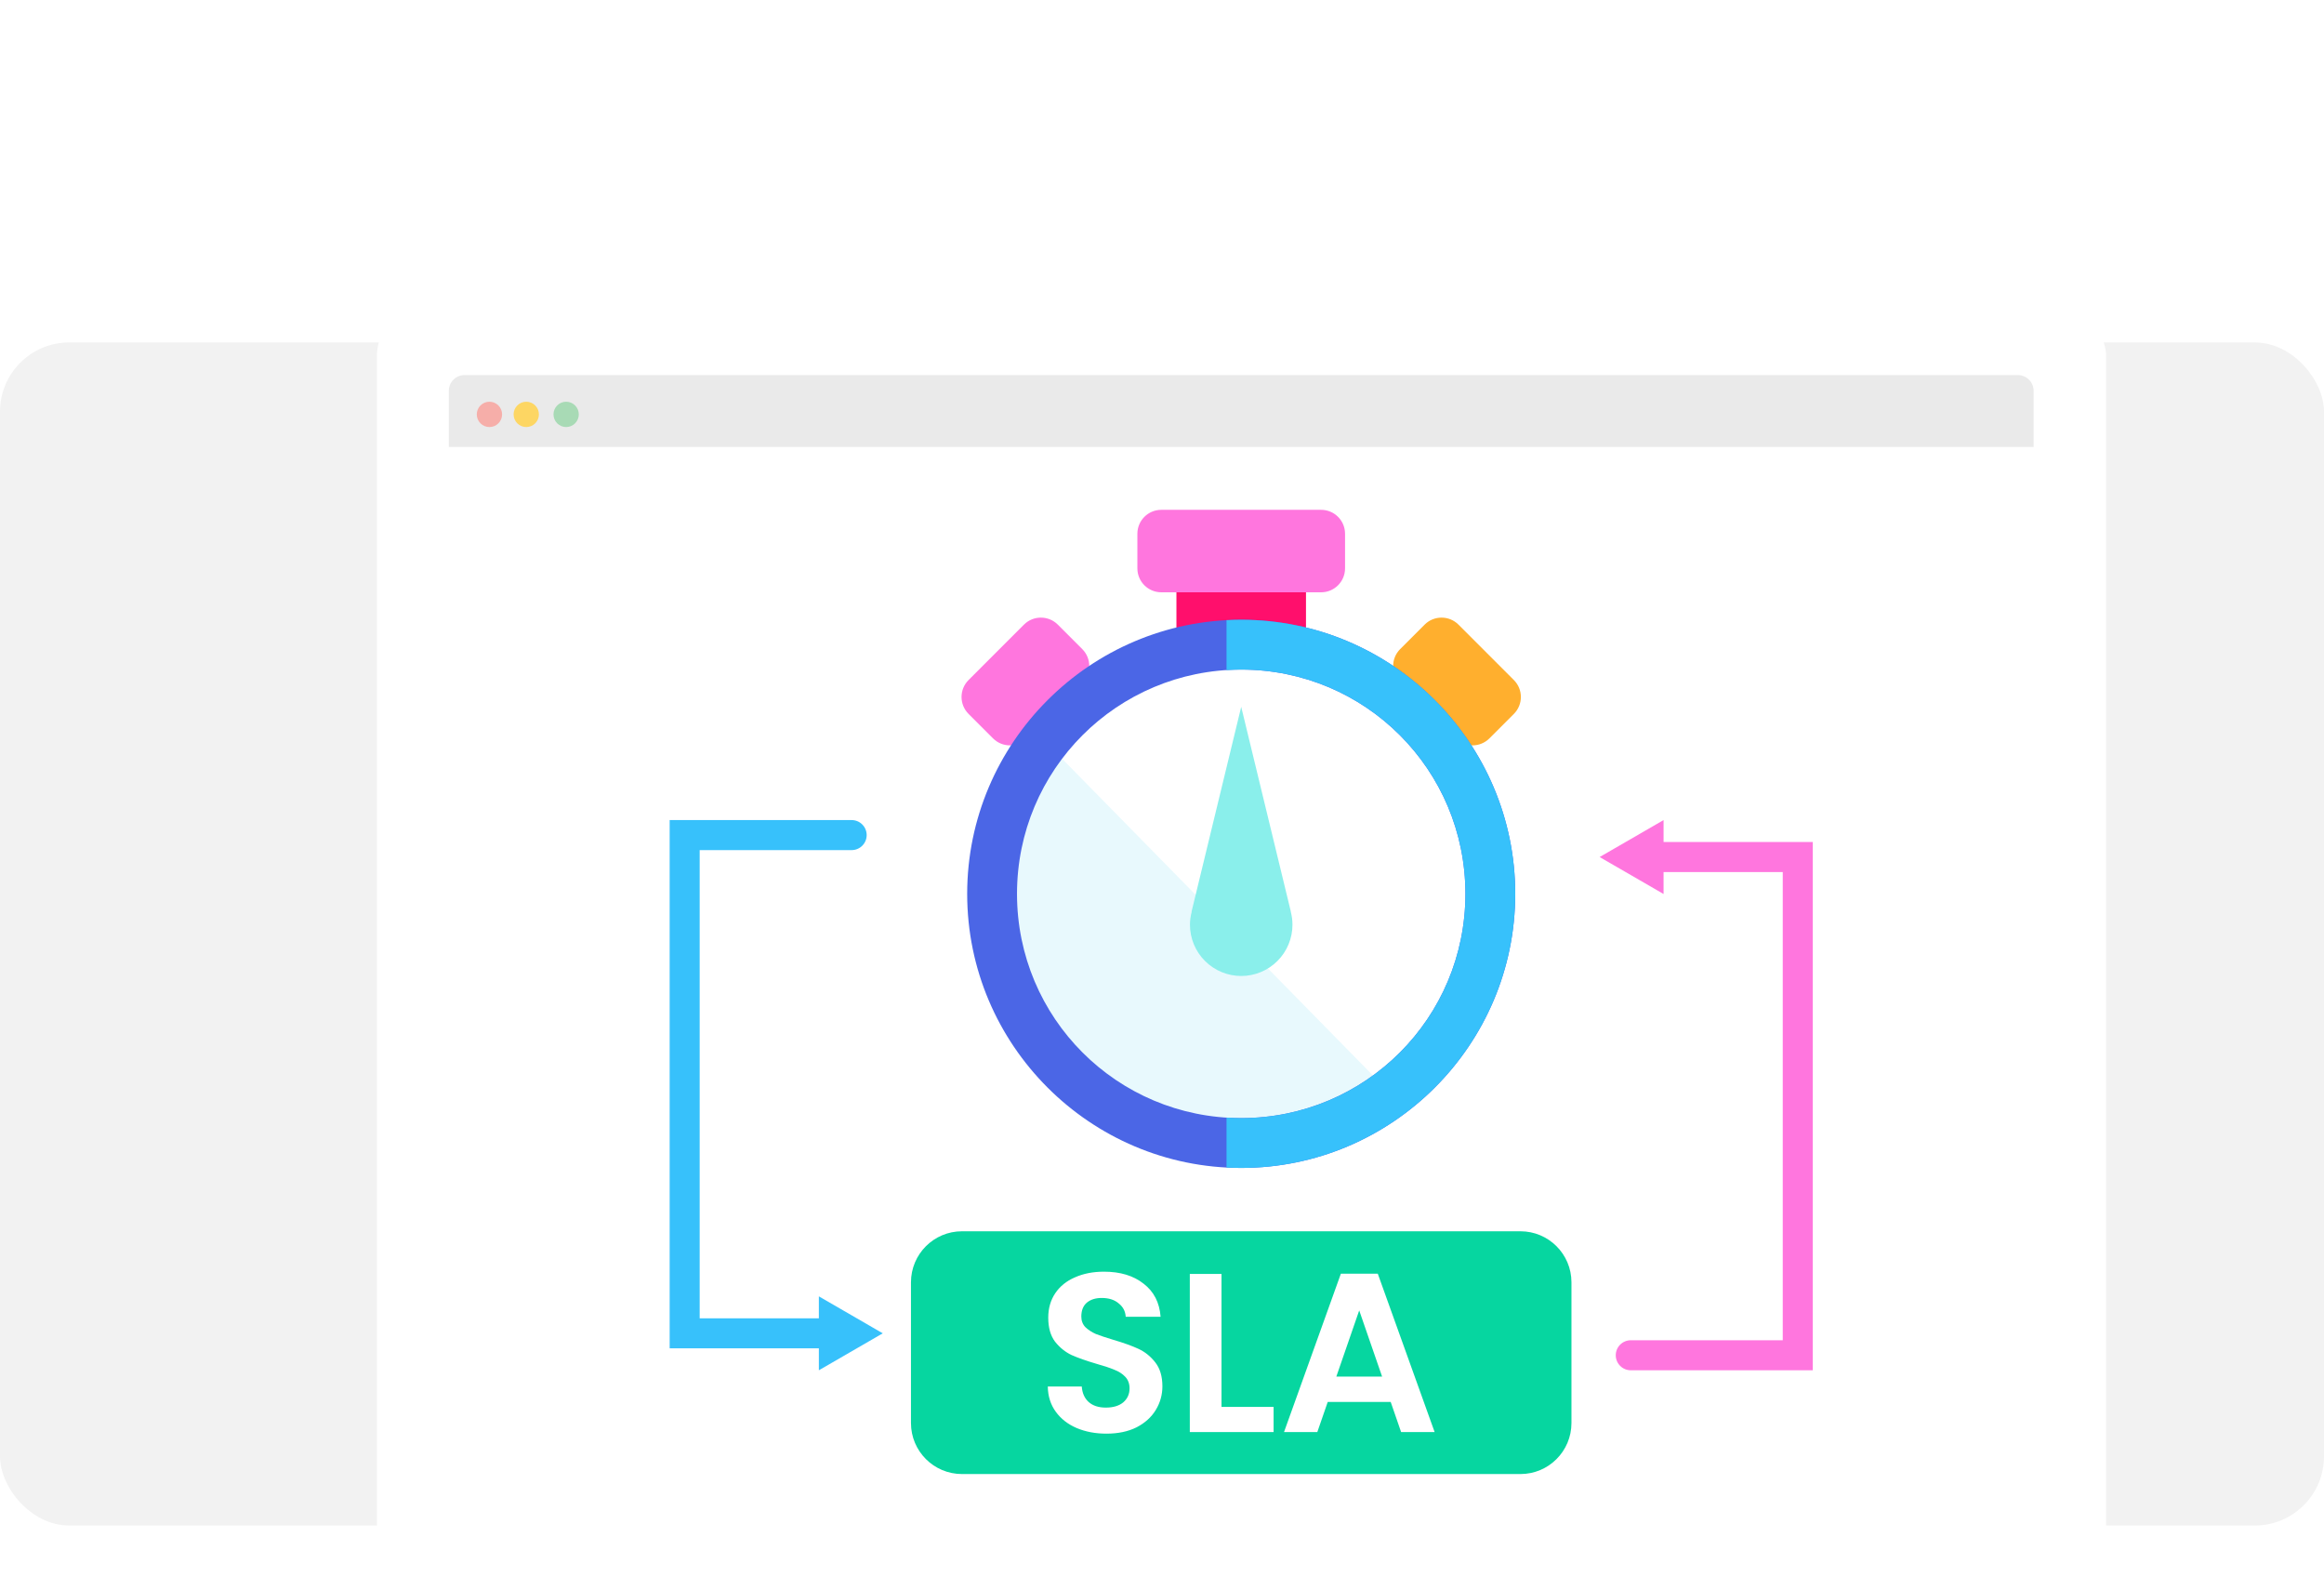
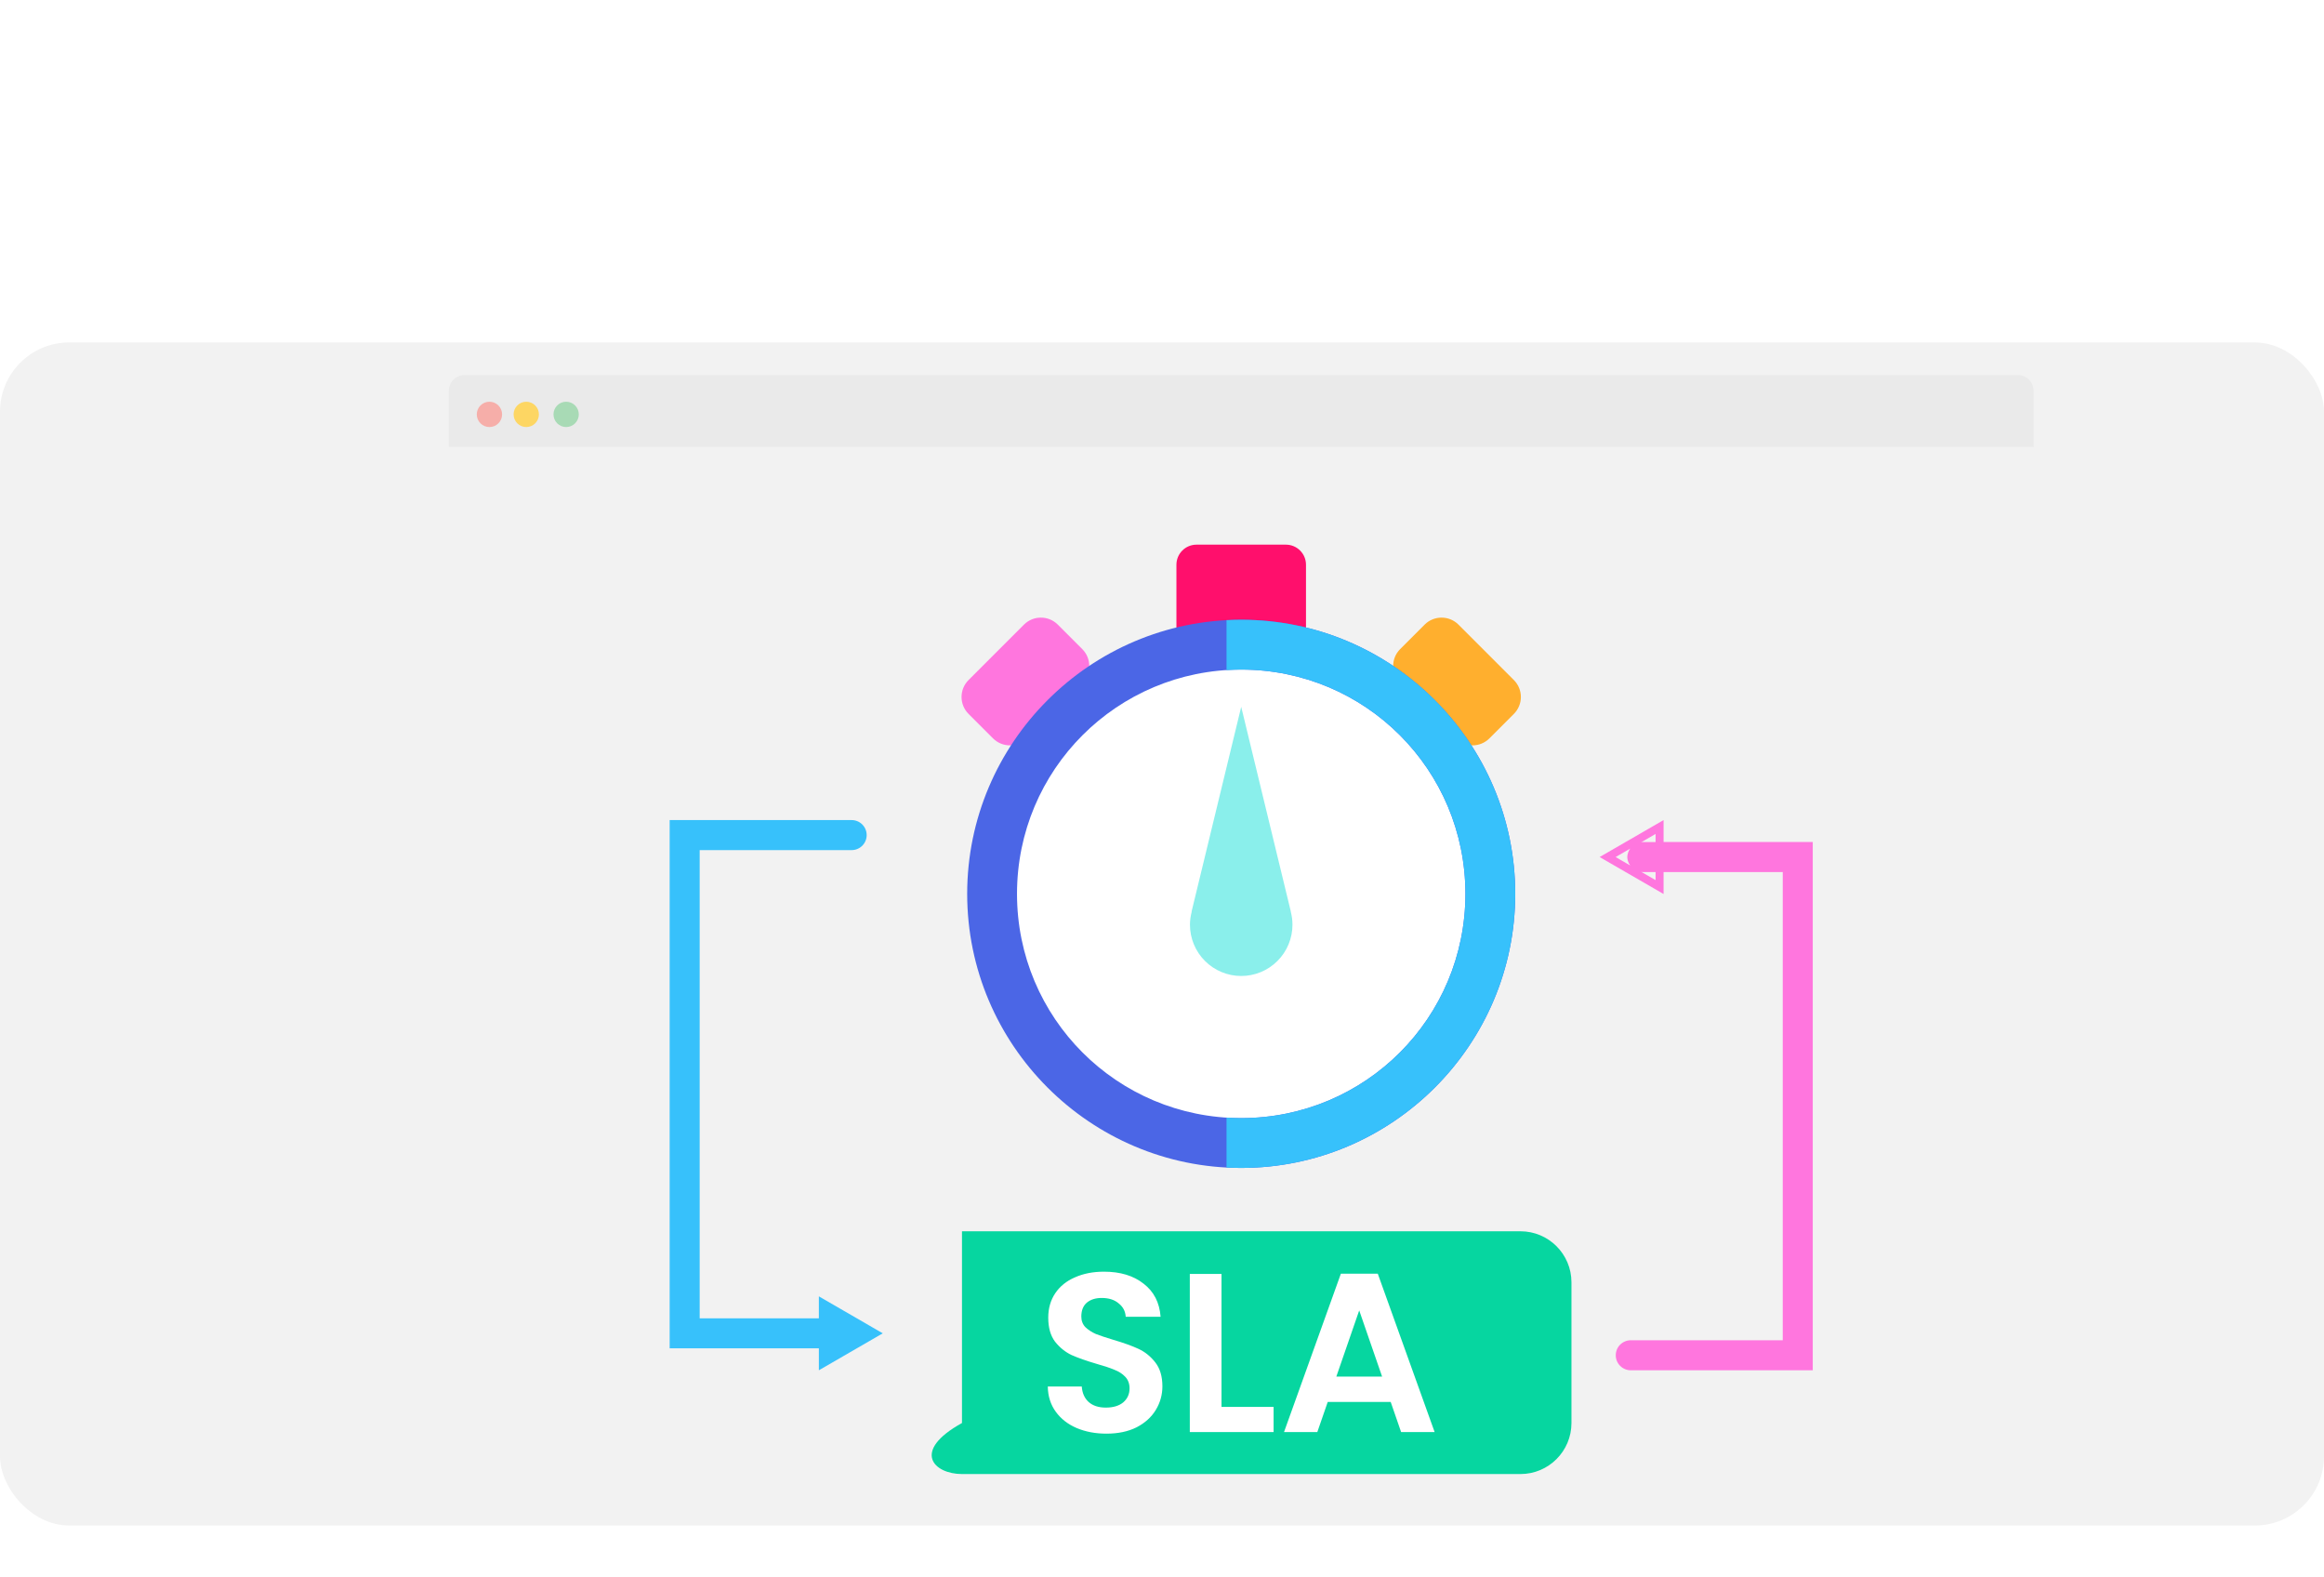
<svg xmlns="http://www.w3.org/2000/svg" width="672" height="456" viewBox="0 0 672 456" fill="none">
  <rect y="99" width="672" height="342" rx="20" fill="#F2F2F2" />
  <g filter="url(#filter0_dddd_3394_2576)">
-     <rect x="86" y="3" width="500" height="389" rx="16" fill="white" />
    <g clip-path="url(#clip0_3394_2576)">
-       <path d="M111.208 23.915H560.603C561.984 23.915 563.309 24.464 564.286 25.44C565.262 26.417 565.811 27.741 565.811 29.123V365.165C565.811 366.546 565.262 367.87 564.286 368.847C563.309 369.824 561.984 370.372 560.603 370.372H111.208C109.826 370.372 108.502 369.824 107.525 368.847C106.549 367.87 106 366.546 106 365.165V29.123C106 27.741 106.549 26.417 107.525 25.44C108.502 24.464 109.826 23.915 111.208 23.915Z" fill="white" />
      <path d="M111.328 24.427C110.122 24.427 108.966 24.906 108.113 25.759C107.26 26.611 106.781 27.767 106.78 28.973V45.212H565.031V28.972C565.03 27.767 564.551 26.611 563.699 25.758C562.846 24.906 561.69 24.427 560.484 24.427H111.328Z" fill="#EAEAEA" />
      <path d="M140.704 39.452C141.674 39.452 142.605 39.066 143.291 38.38C143.978 37.694 144.363 36.763 144.363 35.793C144.363 34.822 143.978 33.891 143.291 33.205C142.605 32.519 141.674 32.133 140.704 32.133C139.733 32.133 138.803 32.519 138.117 33.205C137.43 33.891 137.045 34.822 137.045 35.793C137.045 36.763 137.43 37.694 138.117 38.38C138.803 39.066 139.733 39.452 140.704 39.452Z" fill="#A8DAB5" />
      <path d="M118.523 39.453C119.004 39.453 119.48 39.358 119.924 39.174C120.368 38.99 120.771 38.721 121.111 38.381C121.451 38.041 121.721 37.637 121.905 37.193C122.089 36.749 122.183 36.273 122.183 35.793C122.183 35.312 122.089 34.836 121.905 34.392C121.721 33.948 121.451 33.544 121.111 33.205C120.771 32.865 120.368 32.595 119.924 32.411C119.48 32.227 119.004 32.133 118.523 32.133C117.553 32.133 116.622 32.518 115.935 33.205C115.249 33.891 114.863 34.822 114.863 35.793C114.863 36.763 115.249 37.694 115.935 38.381C116.622 39.067 117.553 39.453 118.523 39.453Z" fill="#F6AEA9" />
      <path d="M129.17 39.453C129.651 39.453 130.127 39.358 130.571 39.174C131.015 38.99 131.418 38.721 131.758 38.381C132.098 38.041 132.368 37.637 132.552 37.193C132.736 36.749 132.83 36.273 132.83 35.793C132.83 35.312 132.736 34.836 132.552 34.392C132.368 33.948 132.098 33.544 131.758 33.205C131.418 32.865 131.015 32.595 130.571 32.411C130.127 32.227 129.651 32.133 129.17 32.133C128.199 32.133 127.269 32.518 126.582 33.205C125.896 33.891 125.51 34.822 125.51 35.793C125.51 36.763 125.896 37.694 126.582 38.381C127.269 39.067 128.199 39.453 129.17 39.453Z" fill="#FDD663" />
      <path d="M170.637 153.071V305.78H213.779V312.125L232.263 301.441L230.529 300.439L213.778 290.754V297.101H179.317V161.75H223.265C224.416 161.75 225.52 161.293 226.334 160.479C227.148 159.665 227.605 158.561 227.605 157.41C227.605 156.259 227.148 155.156 226.334 154.342C225.52 153.528 224.416 153.071 223.265 153.071H170.637ZM216.093 294.766L220.166 297.121C220.089 297.112 220.011 297.106 219.933 297.101H216.093V294.766ZM223.561 299.084L227.638 301.441L223.428 303.875C223.949 303.168 224.244 302.319 224.273 301.441C224.268 300.603 224.021 299.785 223.561 299.084ZM220.301 305.682L216.092 308.114V305.78H219.933C220.057 305.753 220.18 305.72 220.301 305.682Z" fill="#37C1FB" />
      <path fill-rule="evenodd" clip-rule="evenodd" d="M229.95 301.44L214.935 310.119V292.761L229.95 301.44Z" fill="#37C1FB" />
      <path d="M458.034 153.071L439.547 163.756L441.282 164.757L458.033 174.441V168.096H492.495V303.446H448.547C447.396 303.446 446.293 303.903 445.479 304.717C444.665 305.531 444.208 306.634 444.208 307.785C444.208 308.936 444.665 310.04 445.479 310.854C446.293 311.668 447.396 312.125 448.547 312.125H501.174V159.416H458.034V153.072V153.071ZM455.72 157.082V159.417H451.877C451.754 159.444 451.632 159.477 451.512 159.514L455.72 157.082ZM448.381 161.323C447.86 162.03 447.566 162.878 447.537 163.756C447.566 164.633 447.86 165.482 448.381 166.189L444.171 163.756L448.381 161.323ZM451.512 167.997C451.632 168.035 451.754 168.068 451.877 168.095H455.72V170.43L451.512 167.997Z" fill="#FF76DE" />
-       <path fill-rule="evenodd" clip-rule="evenodd" d="M441.861 163.755L456.876 155.076V172.434L441.861 163.755Z" fill="#FF76DE" />
-       <path d="M416.646 271.943H255.164C247.017 271.943 240.412 278.547 240.412 286.695V327.372C240.412 335.519 247.017 342.124 255.164 342.124H416.646C424.793 342.124 431.398 335.519 431.398 327.372V286.695C431.398 278.547 424.793 271.943 416.646 271.943Z" fill="#06D6A0" />
+       <path d="M416.646 271.943H255.164V327.372C240.412 335.519 247.017 342.124 255.164 342.124H416.646C424.793 342.124 431.398 335.519 431.398 327.372V286.695C431.398 278.547 424.793 271.943 416.646 271.943Z" fill="#06D6A0" />
      <path d="M348.826 73.451H322.982C319.773 73.451 317.172 76.052 317.172 79.261V99.694C317.172 102.902 319.773 105.503 322.982 105.503H348.826C352.035 105.503 354.636 102.902 354.636 99.694V79.261C354.636 76.052 352.035 73.451 348.826 73.451Z" fill="#FF0F6C" />
      <path d="M273.084 96.57L257.063 112.591C254.361 115.293 254.361 119.676 257.063 122.378L264.135 129.449C266.837 132.152 271.219 132.152 273.922 129.449L289.943 113.428C292.646 110.726 292.646 106.344 289.943 103.641L282.872 96.57C280.169 93.867 275.787 93.867 273.084 96.57Z" fill="#FF76DE" />
      <path d="M398.726 96.57L414.747 112.591C417.45 115.294 417.45 119.676 414.747 122.379L407.676 129.45C404.973 132.153 400.591 132.153 397.888 129.45L381.867 113.429C379.165 110.726 379.165 106.344 381.867 103.642L388.939 96.57C391.641 93.868 396.023 93.868 398.726 96.57Z" fill="#FFAF2E" />
      <path d="M335.905 246.43C375.687 246.43 407.938 214.179 407.938 174.397C407.938 134.614 375.687 102.363 335.905 102.363C296.122 102.363 263.871 134.614 263.871 174.397C263.871 214.179 296.122 246.43 335.905 246.43Z" fill="white" />
-       <path d="M279.159 130.304C269.311 142.898 263.932 158.41 263.87 174.396C263.87 193.501 271.459 211.823 284.968 225.332C298.477 238.841 316.799 246.43 335.904 246.43C351.436 246.364 366.53 241.28 378.937 231.936L279.159 130.304Z" fill="#E8F9FD" />
      <path d="M335.905 95.16C292.229 95.16 256.667 130.721 256.667 174.398C256.667 218.073 292.229 253.635 335.905 253.635C379.581 253.635 415.142 218.073 415.142 174.398C415.142 130.721 379.581 95.16 335.905 95.16ZM335.905 109.567C371.795 109.567 400.735 138.507 400.735 174.398C400.735 210.287 371.795 239.228 335.905 239.228C300.015 239.228 271.074 210.287 271.074 174.398C271.074 138.507 300.015 109.567 335.905 109.567Z" fill="#4B66E6" />
      <path d="M335.905 95.159C334.479 95.159 333.063 95.203 331.655 95.278V109.72C333.061 109.629 334.476 109.566 335.905 109.566C371.796 109.566 400.736 138.506 400.736 174.397C400.736 210.287 371.796 239.227 335.905 239.227C334.476 239.227 333.061 239.165 331.655 239.075V253.517C333.071 253.594 334.488 253.633 335.905 253.634C379.581 253.634 415.143 218.072 415.143 174.397C415.143 130.72 379.581 95.159 335.905 95.159Z" fill="#37C1FB" />
      <path d="M335.904 120.329L321.543 179.571H321.592C321.264 180.794 321.093 182.054 321.085 183.321C321.085 187.251 322.646 191.02 325.425 193.799C328.204 196.578 331.973 198.14 335.904 198.14C337.85 198.14 339.777 197.757 341.575 197.012C343.373 196.268 345.007 195.176 346.383 193.8C347.76 192.424 348.851 190.79 349.596 188.992C350.341 187.194 350.724 185.267 350.724 183.321C350.723 182.055 350.56 180.795 350.238 179.571H350.265L335.904 120.329Z" fill="#8AEFEB" />
-       <path d="M359.008 63.382H312.802C308.98 63.382 305.881 66.481 305.881 70.303V80.303C305.881 84.126 308.98 87.224 312.802 87.224H359.008C362.83 87.224 365.929 84.126 365.929 80.303V70.303C365.929 66.481 362.83 63.382 359.008 63.382Z" fill="#FF76DE" />
      <path d="M296.939 330.445C293.752 330.445 290.87 329.899 288.294 328.808C285.762 327.717 283.754 326.145 282.27 324.093C280.785 322.041 280.021 319.618 279.978 316.824H289.801C289.932 318.701 290.587 320.185 291.766 321.276C292.988 322.368 294.647 322.914 296.743 322.914C298.882 322.914 300.563 322.412 301.785 321.408C303.008 320.36 303.619 319.007 303.619 317.347C303.619 315.994 303.205 314.881 302.375 314.007C301.546 313.134 300.498 312.458 299.231 311.977C298.009 311.454 296.307 310.886 294.123 310.275C291.155 309.401 288.731 308.55 286.854 307.721C285.02 306.847 283.427 305.559 282.073 303.857C280.764 302.111 280.109 299.797 280.109 296.915C280.109 294.208 280.786 291.85 282.139 289.842C283.493 287.834 285.392 286.306 287.836 285.258C290.281 284.167 293.076 283.621 296.219 283.621C300.934 283.621 304.755 284.778 307.68 287.092C310.648 289.362 312.286 292.549 312.592 296.653H302.507C302.419 295.081 301.742 293.793 300.476 292.789C299.253 291.741 297.616 291.218 295.563 291.218C293.774 291.218 292.333 291.676 291.241 292.593C290.194 293.51 289.67 294.841 289.67 296.587C289.67 297.81 290.063 298.836 290.849 299.666C291.679 300.452 292.683 301.106 293.861 301.63C295.084 302.11 296.787 302.678 298.97 303.333C301.938 304.207 304.361 305.08 306.239 305.952C308.116 306.826 309.732 308.136 311.085 309.882C312.439 311.629 313.115 313.92 313.115 316.758C313.115 319.203 312.482 321.474 311.216 323.569C309.95 325.665 308.094 327.345 305.65 328.612C303.204 329.834 300.301 330.445 296.939 330.445ZM330.207 322.718H345.27V329.987H321.04V284.276H330.207V322.718ZM379.128 321.277H360.922L357.91 329.987H348.283L364.72 284.21H375.396L391.833 329.987H382.141L379.128 321.277ZM376.64 313.942L370.025 294.819L363.411 313.942H376.64Z" fill="white" />
    </g>
  </g>
  <defs>
    <filter id="filter0_dddd_3394_2576" x="77" y="0" width="540" height="456" filterUnits="userSpaceOnUse" color-interpolation-filters="sRGB">
      <feFlood flood-opacity="0" result="BackgroundImageFix" />
      <feColorMatrix in="SourceAlpha" type="matrix" values="0 0 0 0 0 0 0 0 0 0 0 0 0 0 0 0 0 0 127 0" result="hardAlpha" />
      <feOffset dx="1" dy="3" />
      <feGaussianBlur stdDeviation="3" />
      <feColorMatrix type="matrix" values="0 0 0 0 0 0 0 0 0 0 0 0 0 0 0 0 0 0 0.05 0" />
      <feBlend mode="normal" in2="BackgroundImageFix" result="effect1_dropShadow_3394_2576" />
      <feColorMatrix in="SourceAlpha" type="matrix" values="0 0 0 0 0 0 0 0 0 0 0 0 0 0 0 0 0 0 127 0" result="hardAlpha" />
      <feOffset dx="3" dy="11" />
      <feGaussianBlur stdDeviation="6" />
      <feColorMatrix type="matrix" values="0 0 0 0 0 0 0 0 0 0 0 0 0 0 0 0 0 0 0.04 0" />
      <feBlend mode="normal" in2="effect1_dropShadow_3394_2576" result="effect2_dropShadow_3394_2576" />
      <feColorMatrix in="SourceAlpha" type="matrix" values="0 0 0 0 0 0 0 0 0 0 0 0 0 0 0 0 0 0 127 0" result="hardAlpha" />
      <feOffset dx="7" dy="25" />
      <feGaussianBlur stdDeviation="8" />
      <feColorMatrix type="matrix" values="0 0 0 0 0 0 0 0 0 0 0 0 0 0 0 0 0 0 0.03 0" />
      <feBlend mode="normal" in2="effect2_dropShadow_3394_2576" result="effect3_dropShadow_3394_2576" />
      <feColorMatrix in="SourceAlpha" type="matrix" values="0 0 0 0 0 0 0 0 0 0 0 0 0 0 0 0 0 0 127 0" result="hardAlpha" />
      <feOffset dx="12" dy="45" />
      <feGaussianBlur stdDeviation="9.5" />
      <feColorMatrix type="matrix" values="0 0 0 0 0 0 0 0 0 0 0 0 0 0 0 0 0 0 0.01 0" />
      <feBlend mode="normal" in2="effect3_dropShadow_3394_2576" result="effect4_dropShadow_3394_2576" />
      <feBlend mode="normal" in="SourceGraphic" in2="effect4_dropShadow_3394_2576" result="shape" />
    </filter>
    <clipPath id="clip0_3394_2576">
      <rect width="460" height="347.17" fill="white" transform="translate(106 23.915)" />
    </clipPath>
  </defs>
</svg>